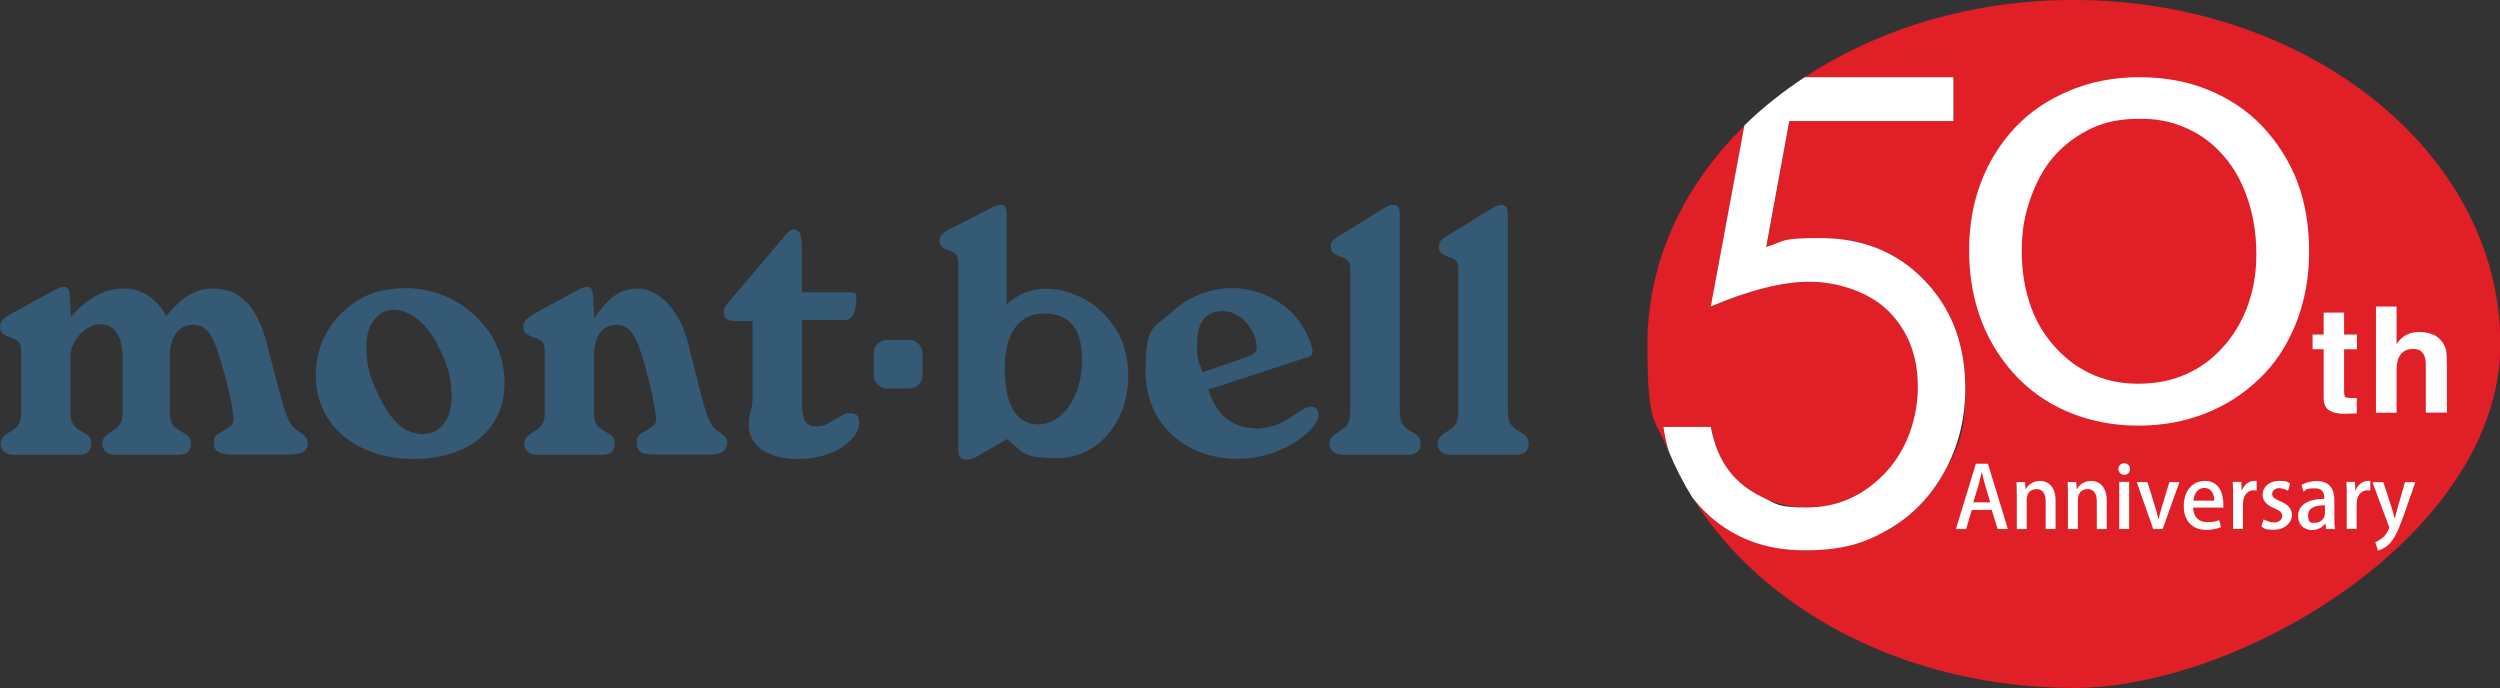
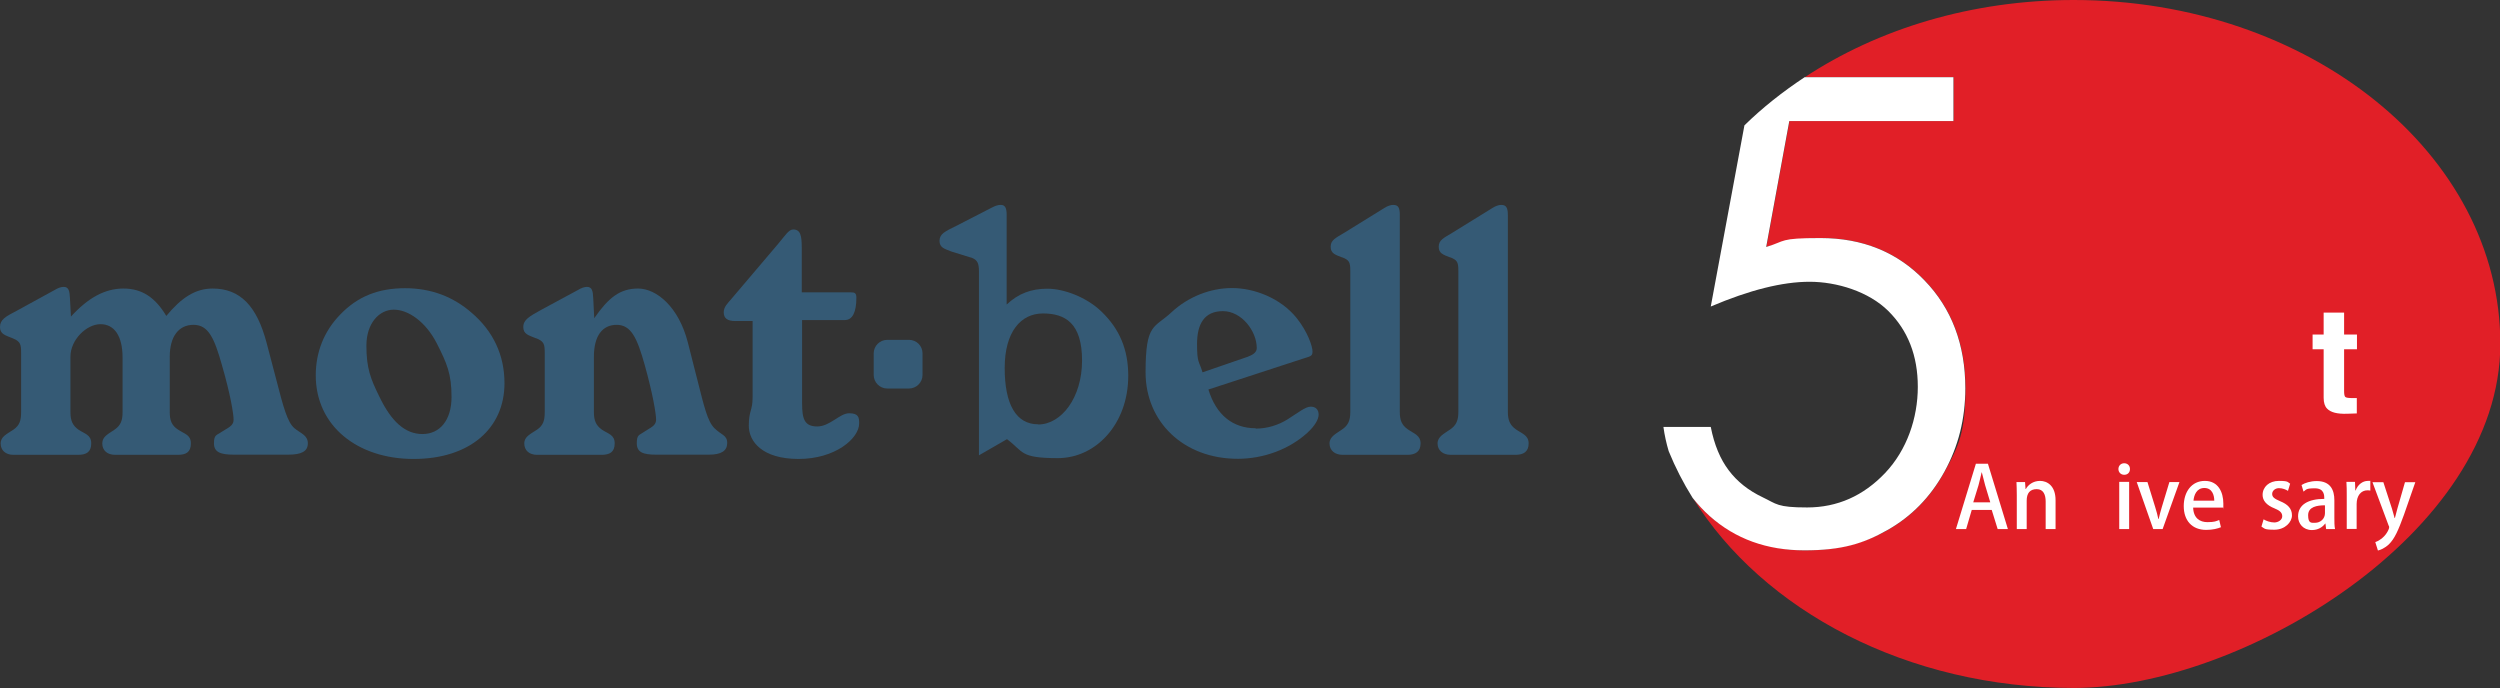
<svg xmlns="http://www.w3.org/2000/svg" id="Layer_1" version="1.1" viewBox="0 0 1515.4 417.3">
  <rect x="0" y="0" width="1515.4" height="417.3" fill="#333333" stroke="none" />
  <defs>
    <style>
      .st0 {
        fill: #fff;
      }

      .st1 {
        fill: #355a75;
      }

      .st2 {
        fill: #e11f27;
      }
    </style>
  </defs>
  <g>
    <path class="st1" d="M551,235.5c4.5,0,8.2-3.7,8.2-8.2v-13.1c0-4.6-3.7-8.2-8.2-8.2h-13.2c-4.5,0-8.2,3.7-8.2,8.2v13.1c0,4.5,3.7,8.2,8.2,8.2h13.2Z" />
    <path class="st1" d="M7.8,205.1c-4.6-1.9-7.8-2.5-7.8-6.9s3.3-6.3,10.1-9.8l23-12.6c2.1-1.3,4-1.9,5.5-1.9,3.1,0,3.6,2.5,3.8,6.9l.6,11.1c10.3-11.3,20.5-17,31.8-17s19.3,5.4,26,16.6c9.2-11.1,17.6-16.6,28.1-16.6,16.6,0,26.8,10.5,32.7,32.9l6.1,23.2c4,15.5,6.5,24.9,10.7,28.5,3.6,3.1,8.2,4.2,8.2,9.2s-4,6.9-11.9,6.9h-32.9c-8.2,0-12.1-1.5-12.1-6.9s1.7-4.8,4.6-6.9c3.8-2.5,7.3-3.6,7.3-7.3s-1.9-15.3-7.1-33.3c-4.6-16.3-8.2-24.3-17.2-24.3s-14.4,7.1-14.4,19.3v33.7c0,5,1.2,8,5,10.5,4,2.7,7.8,3.1,7.8,8.4s-2.9,6.9-8,6.9h-37.9c-4.8,0-7.8-2.7-7.8-6.9s3.6-5.7,7.5-8.4c3.6-2.5,4.8-5.4,4.8-10.5v-33.1c0-13.2-5-20.3-13.4-20.3s-18.2,9.4-18.2,19.7v33.7c0,5,1.3,8,4.8,10.5,4,2.7,7.8,3.1,7.8,8.4s-3.1,6.9-8,6.9H8.2c-4.8,0-7.8-2.7-7.8-6.9s3.8-5.7,7.8-8.4c3.6-2.5,4.6-5.4,4.6-10.5v-36c0-5.2-.4-6.9-5-8.8h0Z" />
    <path class="st1" d="M191.4,227.5c0-14,5-26.8,14.9-36.9,10.5-10.9,23-15.9,39.2-15.9s29.5,5.4,40.4,14.9c13.2,11.3,19.9,25.8,19.9,42.7,0,27.5-21.2,45.9-55.1,45.9s-59.3-19.9-59.3-50.7h0ZM229.9,240.3c7.3,15.3,15.7,22.8,26.2,22.8s17.6-8.4,17.6-22.4-2.7-20.3-9-32.7c-6.7-13-17.2-20.3-26-20.3s-16.6,8.2-16.6,21.8,2.5,20.1,7.8,30.8h0Z" />
    <path class="st1" d="M325,205.1c-4.6-1.9-7.8-2.5-7.8-6.9s3.8-6.5,10.7-10.3l22.4-12.1c2.1-1.3,4-1.9,5.5-1.9,3.1,0,3.6,2.5,3.8,6.9l.6,12.1c8.6-12.4,15.5-18,26.6-18s24.7,11.1,30.2,32.9l5.9,23.2c3.8,14.9,5.9,24.3,10.1,28.5s7.8,4.2,7.8,9-3.6,7.1-11.1,7.1h-32c-8,0-11.7-1.5-11.7-6.9s1.5-4.8,4.4-6.9c3.6-2.5,7.3-3.6,7.3-7.3s-1.9-15.3-6.9-33.3c-4.6-16.3-8.2-24.3-17-24.3s-13.8,6.9-13.8,19.3v33.7c0,5,1.3,8,4.8,10.5,4,2.7,7.8,3.1,7.8,8.4s-3.1,6.9-8,6.9h-39c-4.8,0-7.8-2.7-7.8-6.9s3.8-5.7,7.8-8.4c3.6-2.5,4.6-5.4,4.6-10.5v-36c0-5.2-.4-6.9-5-8.8h-.2Z" />
    <path class="st1" d="M445.6,194.6c-4.6,0-6.9-1.7-6.9-5.2s2.3-5.4,4.8-8.4l28.1-33.1c4.4-5.2,6.5-8.8,9.2-8.8,4.4,0,5.2,3.6,5.2,11.3v26.8h29.5c2.7,0,3.6.4,3.6,3.4,0,8.4-2.3,13.4-6.9,13.4h-26v50.5c0,9.6,1.5,14,9.2,14s13.6-8,19.3-8,6.1,2.5,6.1,6.1c0,9.2-14.5,21.6-36.7,21.6s-30.2-10.7-30.2-20.1,2.3-9,2.3-17.2v-46.3h-10.7.1Z" />
-     <path class="st1" d="M576.8,152.5c-4.2-1.7-7.3-2.3-7.3-6.5s3.3-5.7,10-9l21.6-11.1c2.1-1.1,3.8-1.7,5.5-1.7,2.7,0,3.6,1.9,3.6,6.1v54.3c7.1-6.7,14.9-9.6,24.7-9.6s23.7,5,32.9,14c10.9,10.5,16.1,23,16.1,38.8,0,29.1-19.5,49.9-42.7,49.9s-20.5-3.8-30.8-11.5l-17,9.8c-2.7,1.7-5,2.7-7.3,2.7-4,0-5.2-2.1-5.2-6.5v-111.6c0-4.8-1-6.7-4-8h0ZM629.3,257.3c14,0,26.6-16.1,26.6-38.8s-10.3-28.5-23.7-28.5-23.2,11.1-23.2,33.1,6.9,34.1,20.3,34.1h0Z" />
+     <path class="st1" d="M576.8,152.5c-4.2-1.7-7.3-2.3-7.3-6.5s3.3-5.7,10-9l21.6-11.1c2.1-1.1,3.8-1.7,5.5-1.7,2.7,0,3.6,1.9,3.6,6.1v54.3c7.1-6.7,14.9-9.6,24.7-9.6s23.7,5,32.9,14c10.9,10.5,16.1,23,16.1,38.8,0,29.1-19.5,49.9-42.7,49.9s-20.5-3.8-30.8-11.5l-17,9.8v-111.6c0-4.8-1-6.7-4-8h0ZM629.3,257.3c14,0,26.6-16.1,26.6-38.8s-10.3-28.5-23.7-28.5-23.2,11.1-23.2,33.1,6.9,34.1,20.3,34.1h0Z" />
    <path class="st1" d="M761.2,259.8c6.9,0,13.6-2.1,19.1-5.5,6.9-4.4,11.1-7.8,14.2-7.8s4.8,1.9,4.8,4.8-2.3,6.9-6.9,11.1c-10.9,9.9-26.4,15.7-42.1,15.7-32.9,0-55.9-22.4-55.9-52.4s5.2-26.6,15.7-36.4c10.1-9.4,23.5-14.7,36.7-14.7s29.3,5.9,39.2,18.2c6.7,8.4,9.6,17.2,9.6,20.3s-1.7,2.9-6.1,4.4l-57,18.6c4.6,15.3,14.7,23.5,28.7,23.5h0v.2ZM756.8,216c3.3-1.1,5-2.9,5-5,0-10.3-9.2-22.4-20.5-22.4s-15.7,7.8-15.7,19.9,1.3,10.1,3.3,17.2l27.9-9.6h0Z" />
    <path class="st1" d="M813.7,156.1c-4.4-1.7-7.1-2.5-7.1-6.5s2.7-5.2,8.4-8.6l24.1-14.9c1.9-1.2,3.8-1.9,5.4-1.9,3.2,0,4,1.9,4,6.1v119.4c0,5,1.2,8,4.8,10.5,3.8,2.7,7.8,3.6,7.8,8.6s-3.2,6.9-8,6.9h-39.2c-4.8,0-8-2.7-8-6.9s4-5.9,7.8-8.6c3.6-2.5,4.8-5.5,4.8-10.5v-85.5c0-5.2-.6-6.5-4.8-8.2h0Z" />
    <path class="st1" d="M879.2,156.1c-4.4-1.7-7.1-2.5-7.1-6.5s2.7-5.2,8.4-8.6l24.1-14.9c1.9-1.2,3.8-1.9,5.4-1.9,3.1,0,4,1.9,4,6.1v119.4c0,5,1.3,8,4.8,10.5,3.8,2.7,7.8,3.6,7.8,8.6s-3.1,6.9-8,6.9h-39.2c-4.8,0-8-2.7-8-6.9s4-5.9,7.8-8.6c3.6-2.5,4.8-5.5,4.8-10.5v-85.5c0-5.2-.6-6.5-4.8-8.2h0Z" />
  </g>
  <g>
-     <path class="st2" d="M1037.1,258.9c2.1,10.8,5.8,19.5,10.9,26.3,5.1,6.7,12,12.1,20.5,16.3,8.6,4.1,17.5,6.2,27,6.2,18.4,0,34.2-7,47.3-20.9,13.2-13.9,19.8-31.3,19.8-52.2s-6-34.2-17.9-46c-11.9-11.8-27.8-17.7-47.7-17.7s-36.5,5-59.9,15l20.4-109.8c-36.8,36-58.9,82.2-58.9,132.5s4.6,44.6,12.9,65.1c-1.4-4.7-2.5-9.6-3.2-14.7h28.7Z" />
    <path class="st2" d="M1257,0c-61.8,0-118.6,17.5-163,46.8h90.2v26.6h-99.5l-14,76.3c12.2-3.6,23.1-5.4,32.9-5.4,25.5,0,46.5,8.5,63,25.6,16.5,17.1,24.8,38.9,24.8,65.5s-4.2,35.3-12.7,50.6c-8.5,15.4-20,27.1-34.5,35.3-14.5,8.2-31.3,12.3-50.3,12.3s-41.9-7-57.5-20.8c-3.8-3.4-7.3-7.1-10.3-11,42.4,68.3,130,115.2,231.1,115.2s258.4-93.4,258.4-208.6S1399.7,0,1257,0" />
    <path class="st0" d="M1036.3,312.8c15.6,13.9,34.8,20.8,57.5,20.8s35.8-4.1,50.3-12.3c14.5-8.2,26-19.9,34.5-35.3,8.5-15.4,12.7-32.2,12.7-50.6,0-26.6-8.3-48.5-24.8-65.5-16.5-17.1-37.5-25.6-63-25.6s-20.7,1.8-32.9,5.4l14-76.3h99.5v-26.6h-90.2c-13.3,8.8-25.6,18.5-36.5,29.2l-20.4,109.8c23.5-10,43.4-15,59.9-15s35.8,5.9,47.7,17.7c11.9,11.8,17.9,27.1,17.9,46s-6.6,38.3-19.8,52.2c-13.2,13.9-29,20.9-47.3,20.9s-18.4-2.1-27-6.2c-8.6-4.1-15.4-9.5-20.5-16.3-5.1-6.7-8.8-15.5-10.9-26.3h-28.7c.7,5.1,1.8,10,3.2,14.7,4,9.8,8.8,19.2,14.5,28.3,3.1,3.9,6.5,7.6,10.3,11" />
-     <path class="st0" d="M1361.5,187.8c-4.1,10.3-10.1,19.2-17.8,26.5-5.9,5.8-12.9,10.3-21,13.5-8.1,3.3-17,4.8-26.7,4.8s-18.1-1.7-26-4.9c-7.9-3.3-14.7-7.8-20.5-13.4-8.2-7.9-14.3-17.1-18.2-27.7-3.9-10.5-5.8-22.1-5.8-34.8s2-22.8,6.1-33.7c4.1-10.9,9.6-19.8,16.5-26.6,5.5-5.5,12.2-10.1,20.1-13.9,7.9-3.7,17.4-5.6,28.6-5.6s19,1.7,27.2,5.1c8.2,3.4,15.3,8.3,21.3,14.6,7.2,7.3,12.7,16.4,16.6,27.3,3.9,10.8,5.8,22.6,5.8,35.2s-2.1,23.3-6.2,33.7M1392.4,109.7c-5-12.6-12.1-23.7-21.4-33.5-8.7-9.1-19.4-16.3-32.2-21.6-12.7-5.3-26.8-7.8-42.1-7.8s-29.5,2.7-42.6,8.3c-13.1,5.5-24,13-32.7,22.3-9,9.6-15.8,20.6-20.6,33.1-4.8,12.5-7.2,26.3-7.2,41.6s2.6,30,7.8,43.2c5.1,13.1,12.7,24.6,22.5,34.5,9.1,9.1,19.8,16.1,32.2,20.9,12.4,4.9,25.8,7.3,40.1,7.3s27.9-2.4,40.3-7.3c12.4-4.8,23.3-11.8,32.8-20.9,9.6-9,17-20.3,22.4-33.7,5.3-13.3,8-27.9,8-43.5s-2.4-30.2-7.3-42.8" />
    <path class="st0" d="M1401.8,211.7v-8.9h6.7v-13.3h12.4v13.3h7.8v8.9h-7.8v25.2c0,2,.2,3.2.7,3.7.5.5,2,.7,4.6.7s.8,0,1.2,0c.4,0,.8,0,1.2,0v9.3l-5.9.2c-5.9.2-9.9-.8-12.1-3.1-1.4-1.4-2.1-3.6-2.1-6.6v-29.4h-6.7Z" />
-     <path class="st0" d="M1474.5,202.6c2.4,1,4.4,2.6,5.9,4.7,1.3,1.8,2.1,3.6,2.4,5.5.3,1.9.4,5,.4,9.2v28.1h-12.8v-29.1c0-2.6-.4-4.6-1.3-6.2-1.1-2.2-3.3-3.3-6.4-3.3s-5.8,1.1-7.5,3.3c-1.7,2.2-2.5,5.4-2.5,9.5v25.9h-12.5v-64.4h12.5v22.8c1.8-2.8,3.9-4.7,6.3-5.8,2.4-1.1,4.9-1.6,7.5-1.6s5.6.5,8,1.5" />
    <path class="st0" d="M1217.2,320.7h-6.3l-3.6-11.6h-12.1l-3.4,11.6h-6.2l12.1-39.6h7.3l12.1,39.6ZM1206.4,304.4l-3.1-10.3c-.7-2.6-1.4-5.4-2-7.8h-.1c-.6,2.4-1.2,5.3-1.9,7.8l-3.2,10.4h10.2Z" />
    <path class="st0" d="M1246,320.7h-6v-16.7c0-4-1.3-7.5-5.4-7.5s-6.1,2.4-6.1,7v17.2h-6v-20.5c0-3.2-.1-5.6-.2-8h5.2l.3,4.2h.2c1.3-2.4,4.3-4.9,8.6-4.9s9.4,2.9,9.4,11.7v17.4Z" />
-     <path class="st0" d="M1277,320.7h-6v-16.7c0-4-1.3-7.5-5.4-7.5s-6.1,2.4-6.1,7v17.2h-6v-20.5c0-3.2-.1-5.6-.2-8h5.2l.3,4.2h.2c1.3-2.4,4.3-4.9,8.6-4.9s9.4,2.9,9.4,11.7v17.4Z" />
    <path class="st0" d="M1287.6,287.8c-2.1,0-3.5-1.6-3.5-3.5s1.4-3.5,3.5-3.5,3.5,1.5,3.5,3.5-1.3,3.5-3.5,3.5M1290.6,320.7h-6v-28.6h6v28.6Z" />
    <path class="st0" d="M1321.1,292.2l-10.2,28.5h-5.7l-10-28.5h6.5l4.7,15.2c.8,2.5,1.4,4.9,1.9,7.2h.2c.5-2.4,1.2-4.7,1.9-7.2l4.6-15.2h6.3Z" />
    <path class="st0" d="M1346.4,319.5c-2,.9-5.2,1.7-9.1,1.7-8.6,0-13.6-5.7-13.6-14.4s4.8-15.3,12.8-15.3,11.2,6.7,11.2,13.7,0,1.8-.2,2.5h-18.1c.2,6.4,4.1,8.8,8.6,8.8s5.3-.6,7.2-1.3l1,4.2ZM1342.2,303.5c0-3.4-1.3-7.7-6-7.7s-6.3,4.3-6.6,7.7h12.5Z" />
-     <path class="st0" d="M1368,297.4c-.5-.1-1.1-.2-1.8-.2-4,0-6.6,3.3-6.6,8.3v15.1h-6v-19.8c0-3.3,0-6.1-.2-8.7h5.2l.2,5.2h.2c1.3-3.6,4.3-5.8,7.4-5.8s1,0,1.5.2v5.7Z" />
    <path class="st0" d="M1386.8,297.5c-1.1-.7-3.1-1.6-5.4-1.6s-4.1,1.6-4.1,3.5,1.3,2.9,4.8,4.4c4.7,1.9,7.2,4.5,7.2,8.6s-4.2,8.7-10.7,8.7-5.8-.8-7.8-1.9l1.3-4.4c1.4.9,4.1,1.9,6.5,1.9s4.8-1.6,4.8-3.7-1.2-3.4-4.6-4.8c-5.1-2-7.3-4.9-7.3-8.2,0-4.8,3.9-8.5,9.9-8.5s5.2.8,6.8,1.7l-1.3,4.3Z" />
    <path class="st0" d="M1415,313.9c0,2.4,0,4.9.4,6.8h-5.4l-.4-3.3h-.2c-1.6,2.2-4.4,3.9-8,3.9-5.3,0-8.4-3.9-8.4-8.3,0-7.1,6.2-10.6,15.9-10.6,0-2.1,0-6.4-5.7-6.4s-5.1.8-6.9,2l-1.2-4c2-1.3,5.4-2.4,9.2-2.4,8.4,0,10.7,5.5,10.7,11.6v10.8ZM1409.2,306.3c-4.7,0-10.1.9-10.1,6s2,4.6,4.2,4.6c3.3,0,6-2.5,6-5.8v-4.7Z" />
    <path class="st0" d="M1436.9,297.4c-.5-.1-1.1-.2-1.8-.2-4,0-6.6,3.3-6.6,8.3v15.1h-6v-19.8c0-3.3,0-6.1-.2-8.7h5.2l.2,5.2h.2c1.3-3.6,4.3-5.8,7.4-5.8s1,0,1.5.2v5.7Z" />
    <path class="st0" d="M1464.1,292.2l-6.9,19.8c-3.4,9.4-5.7,14.6-9.2,18-2.6,2.4-5.2,3.4-6.6,3.7l-1.6-5.1c6.2-2.2,8.4-8,8.4-8.8s0-.7-.3-1.2l-9.8-26.3h6.6l5.2,16c.6,1.9,1.1,4,1.6,5.7h.2c.4-1.7,1-3.8,1.5-5.7l4.6-16h6.3Z" />
  </g>
</svg>